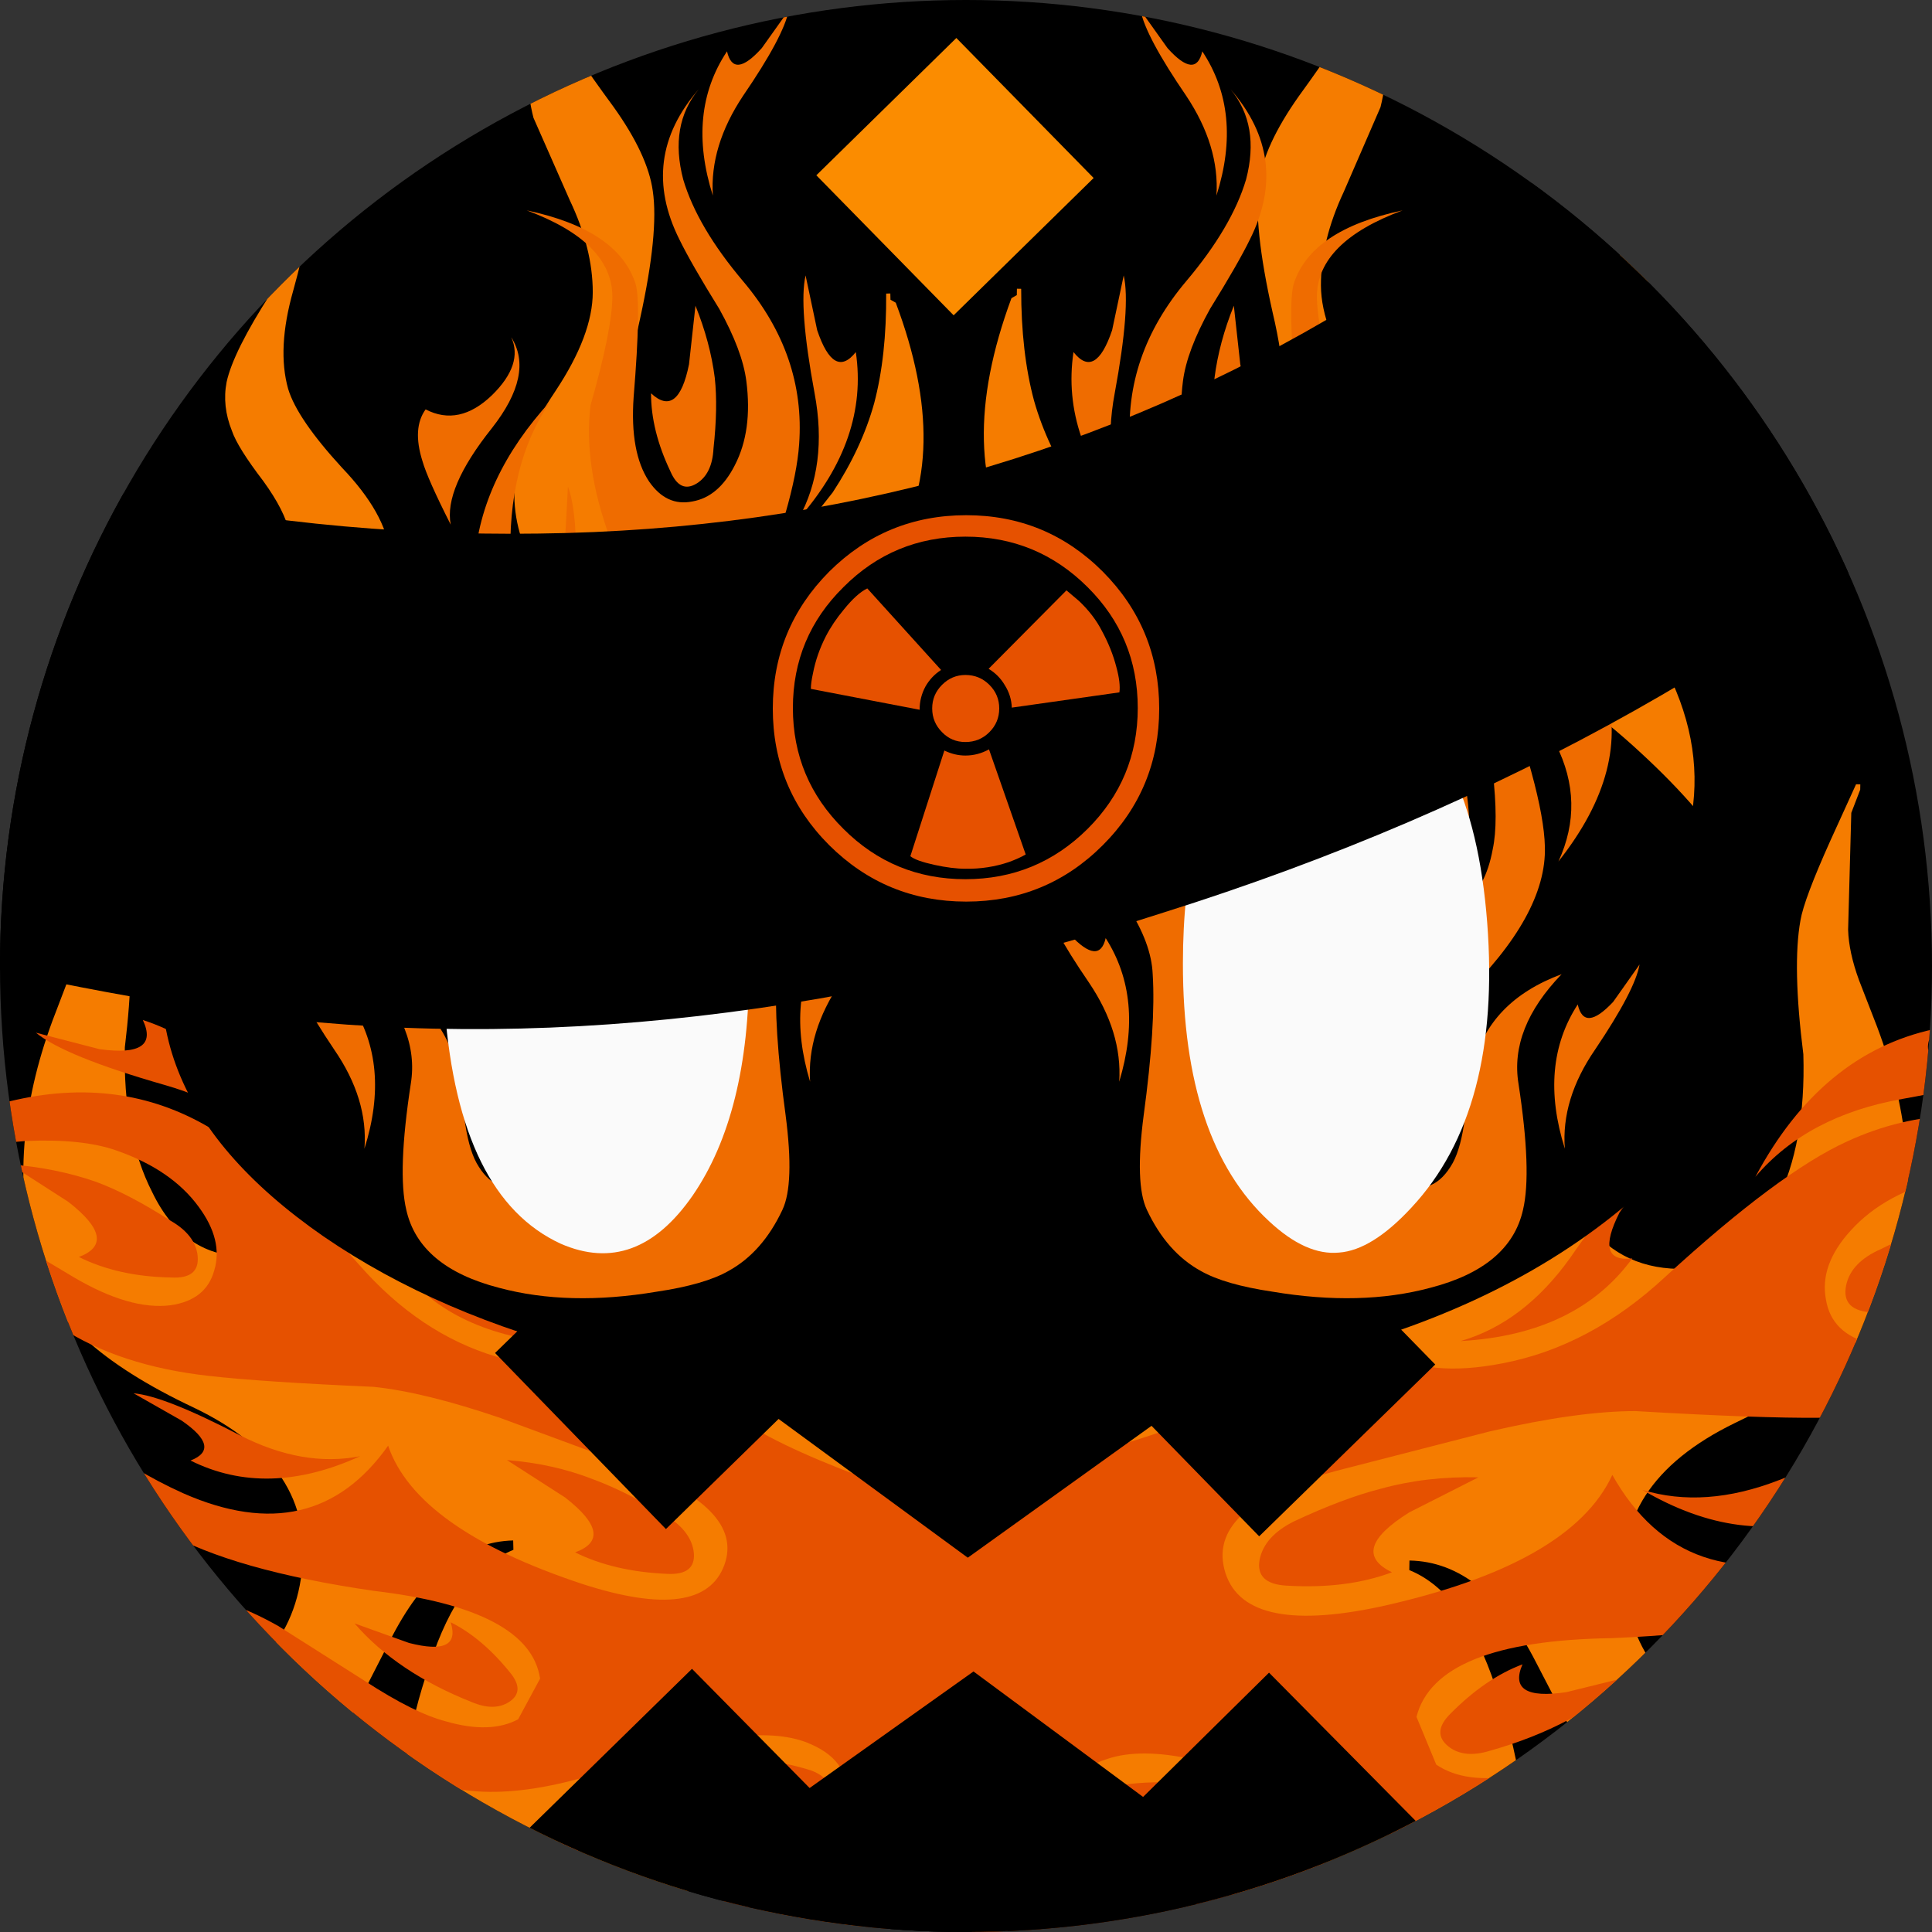
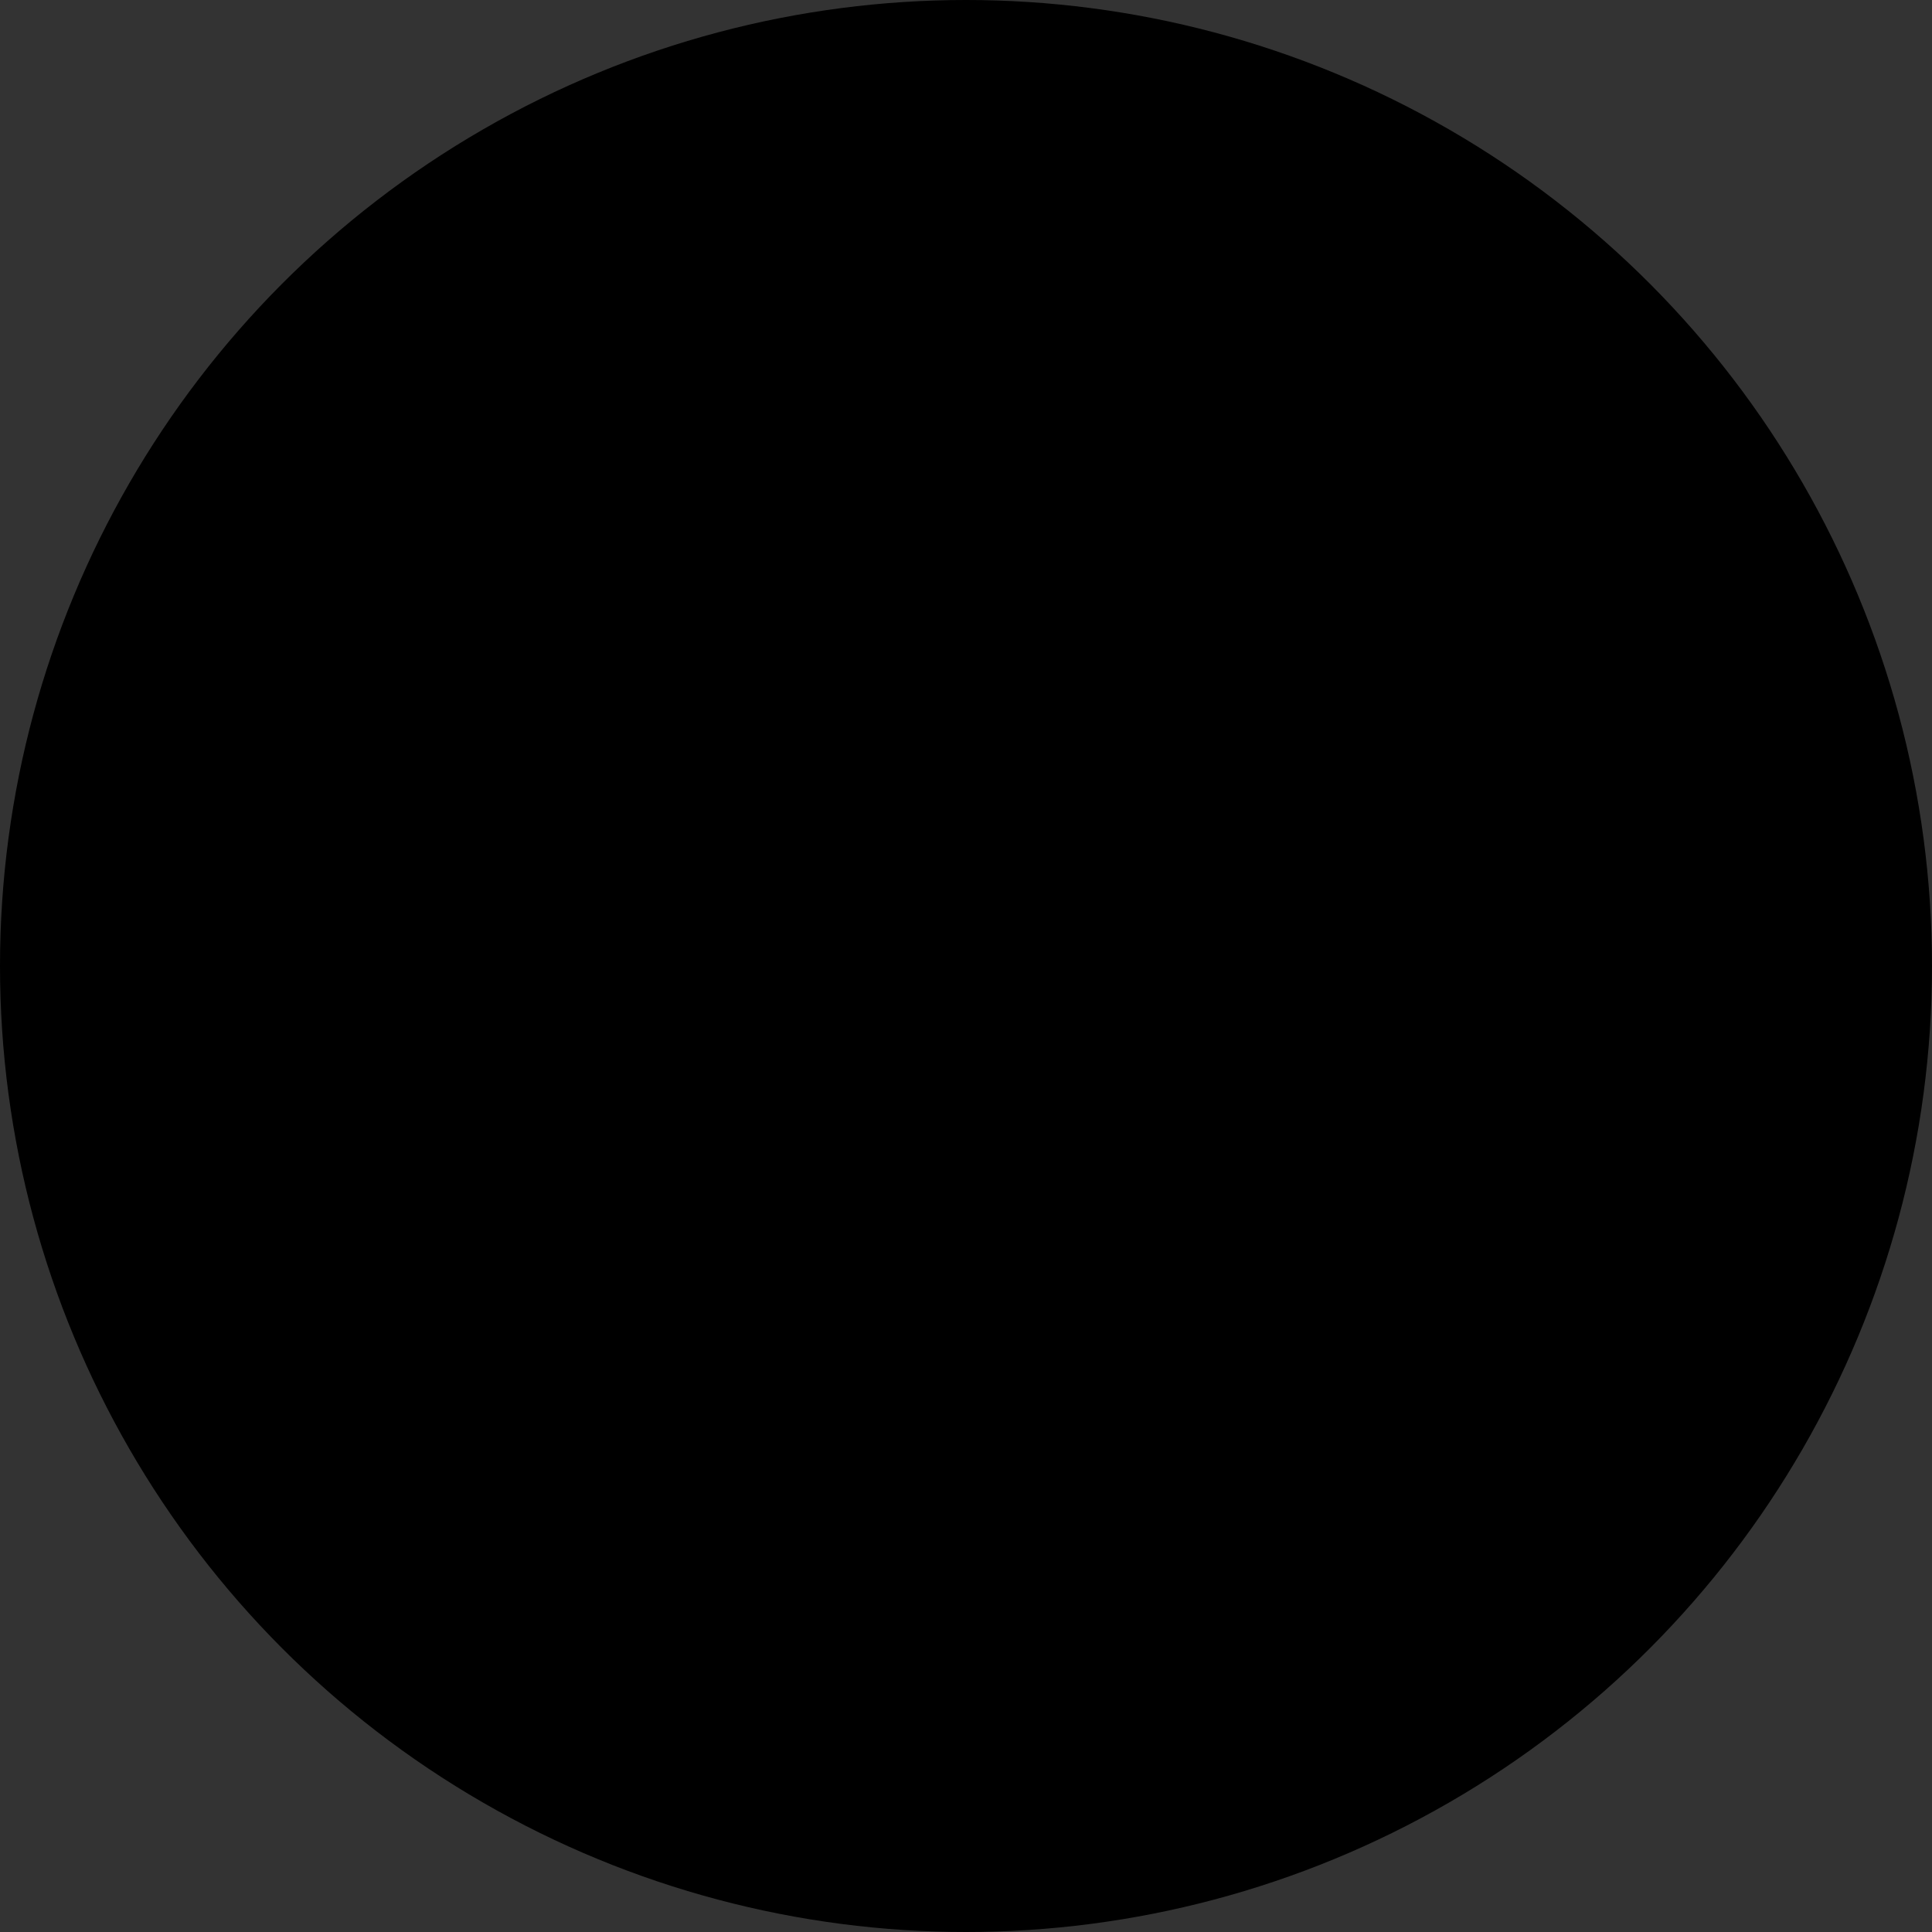
<svg xmlns="http://www.w3.org/2000/svg" version="1.1" height="30" width="30">
  <rect width="100%" height="100%" fill="#333333" stroke="none" />
  <clipPath id="clipCircle">
-     <circle cx="15" cy="15" r="15" />
-   </clipPath>
+     </clipPath>
  <circle fill="#000000" cx="15" cy="15" r="15" />
  <g clip-path="url(#clipCircle)">
    <g transform="             matrix(1.0, 0.0, 0.0, 1.0, 0.0, 0.0) translate(8.829, 15.257) rotate(-1.361) scale(0.323) scale(1,1)         ">
      <path d="M-23.65 -10.15 L-22.5 -7.5 Q-21.3 -4.7 -21.15 -3.7 -20.8 -1.55 -21.4 2.6 -21.6 6.8 -20.25 9.6 -18.8 12.8 -15.7 12.8 -12.8 12.8 -11.15 10.45 -9.75 8.45 -10.2 5.35 -10.6 2.6 -13.15 -1.8 -15.65 -6.15 -15.95 -8.6 -16.45 -12.15 -14.45 -15.7 -12.4 -19.2 -12.9 -21.95 -13.1 -23.0 -14.1 -24.45 -15.3 -26.1 -15.55 -26.9 -16.0 -28.1 -15.75 -29.25 -15.4 -30.7 -13.5 -33.5 -11.85 -35.9 -11.65 -38.2 L-11.45 -38.2 Q-11.45 -36.85 -12.45 -33.55 -13.3 -30.8 -12.8 -28.85 -12.4 -27.4 -10.3 -25.0 -8.25 -22.75 -8.1 -20.85 -8.0 -20.2 -9.65 -12.0 -10.7 -6.85 -6.8 -5.05 -5.55 -4.45 -3.95 -4.45 -2.25 -4.4 -1.15 -5.05 1.2 -6.3 2.0 -9.4 2.9 -12.6 1.55 -15.4 L-0.65 -19.0 Q-2.0 -21.15 -2.05 -23.2 L-2.05 -24.0 Q-1.85 -25.75 0.05 -28.45 1.9 -31.1 1.95 -33.15 2.0 -35.25 0.95 -37.6 L-0.7 -41.6 Q-1.15 -43.55 -0.8 -46.0 L0.2 -50.0 0.75 -45.9 Q1.05 -45.05 3.15 -42.05 4.75 -39.7 4.95 -37.95 5.2 -35.95 4.2 -31.85 3.2 -27.95 3.8 -25.4 4.25 -23.7 7.4 -19.25 9.85 -15.85 9.2 -12.0 8.55 -8.5 4.05 -3.25 -0.15 1.5 -0.2 6.05 -0.2 12.45 3.55 13.9 9.05 16.0 10.6 7.8 12.1 -0.25 7.6 -2.85 L7.6 -3.1 7.8 -3.1 9.2 -6.0 10.85 -9.35 Q12.0 -13.1 11.4 -16.25 L10.8 -19.6 Q10.9 -20.4 11.8 -21.5 L13.25 -23.25 Q14.7 -25.35 15.35 -27.5 16.0 -29.75 16.05 -32.75 L16.25 -32.75 16.25 -32.45 16.5 -32.3 Q19.1 -24.85 16.0 -20.3 L14.3 -17.6 Q13.45 -16.1 13.4 -14.5 13.2 -10.75 16.55 -6.5 20.2 -2.0 20.45 1.0 20.75 5.45 18.15 11.25 15.15 17.7 14.9 20.85 14.4 26.55 17.25 27.45 21.4 28.65 23.1 23.8 24.5 19.75 23.6 14.65 L21.95 8.95 22.45 4.2 Q23.0 -3.4 24.7 -6.55 27.0 -10.8 32.5 -10.8 L32.5 -10.6 32.3 -10.6 32.0 -10.25 Q29.2 -8.85 27.95 -4.6 26.85 -1.05 27.05 3.5 27.15 6.35 29.15 9.75 L32.3 15.35 Q35.95 23.35 33.7 33.3 31.25 44.15 23.4 44.6 21.45 44.7 17.75 42.5 14.15 40.35 12.0 40.5 10.6 40.6 9.05 41.15 6.85 41.9 6.85 43.15 L6.85 43.4 6.65 43.4 Q6.65 40.2 7.55 37.45 8.5 34.3 10.35 32.9 L10.35 32.45 10.15 32.45 10.15 32.2 8.1 33.8 Q5.65 36.5 4.75 41.6 L4.7 46.0 Q4.75 48.9 3.85 49.75 L-0.4 50.0 Q-2.45 50.0 -5.15 47.9 -8.4 45.3 -8.85 41.05 -9.2 37.3 -7.45 32.6 -5.9 28.2 -3.3 27.2 L-3.3 26.75 Q-6.85 26.75 -9.35 31.45 L-13.55 39.2 Q-16.25 42.35 -19.6 42.7 -25.1 43.3 -28.3 39.95 -31.7 36.4 -30.35 30.0 L-29.0 25.7 Q-27.95 23.1 -27.7 21.45 -27.05 17.45 -29.05 15.25 -31.0 12.95 -34.2 14.4 L-34.2 14.65 -34.55 14.2 Q-34.25 14.2 -32.6 12.2 -30.65 10.3 -28.45 10.6 -28.45 15.1 -26.0 18.5 L-24.2 20.75 Q-23.9 21.9 -24.65 24.45 -24.95 27.7 -23.85 30.1 -22.7 32.6 -20.35 33.35 L-17.8 33.4 Q-16.45 33.15 -15.55 32.25 -13.85 30.55 -13.5 28.05 -12.7 22.95 -18.5 20.0 -25.1 16.7 -26.0 12.8 -27.25 7.3 -24.85 1.25 L-23.95 -0.95 Q-23.45 -2.25 -23.4 -3.3 L-23.45 -8.8 -23.85 -9.9 -23.85 -10.15 -23.65 -10.15" fill="#f57c00" fill-rule="evenodd" stroke="none" />
    </g>
    <g transform="             matrix(1.0, 0.0, 0.0, 1.0, 0.0, 0.0) translate(20.957, 15.386) rotate(1.036) scale(0.33) scale(-1,1)         ">
      <path d="M-23.65 -10.15 L-22.5 -7.5 Q-21.3 -4.7 -21.15 -3.7 -20.8 -1.55 -21.4 2.6 -21.6 6.8 -20.25 9.6 -18.8 12.8 -15.7 12.8 -12.8 12.8 -11.15 10.45 -9.75 8.45 -10.2 5.35 -10.6 2.6 -13.15 -1.8 -15.65 -6.15 -15.95 -8.6 -16.45 -12.15 -14.45 -15.7 -12.4 -19.2 -12.9 -21.95 -13.1 -23.0 -14.1 -24.45 -15.3 -26.1 -15.55 -26.9 -16.0 -28.1 -15.75 -29.25 -15.4 -30.7 -13.5 -33.5 -11.85 -35.9 -11.65 -38.2 L-11.45 -38.2 Q-11.45 -36.85 -12.45 -33.55 -13.3 -30.8 -12.8 -28.85 -12.4 -27.4 -10.3 -25.0 -8.25 -22.75 -8.1 -20.85 -8.0 -20.2 -9.65 -12.0 -10.7 -6.85 -6.8 -5.05 -5.55 -4.45 -3.95 -4.45 -2.25 -4.4 -1.15 -5.05 1.2 -6.3 2.0 -9.4 2.9 -12.6 1.55 -15.4 L-0.65 -19.0 Q-2.0 -21.15 -2.05 -23.2 L-2.05 -24.0 Q-1.85 -25.75 0.05 -28.45 1.9 -31.1 1.95 -33.15 2.0 -35.25 0.95 -37.6 L-0.7 -41.6 Q-1.15 -43.55 -0.8 -46.0 L0.2 -50.0 0.75 -45.9 Q1.05 -45.05 3.15 -42.05 4.75 -39.7 4.95 -37.95 5.2 -35.95 4.2 -31.85 3.2 -27.95 3.8 -25.4 4.25 -23.7 7.4 -19.25 9.85 -15.85 9.2 -12.0 8.55 -8.5 4.05 -3.25 -0.15 1.5 -0.2 6.05 -0.2 12.45 3.55 13.9 9.05 16.0 10.6 7.8 12.1 -0.25 7.6 -2.85 L7.6 -3.1 7.8 -3.1 9.2 -6.0 10.85 -9.35 Q12.0 -13.1 11.4 -16.25 L10.8 -19.6 Q10.9 -20.4 11.8 -21.5 L13.25 -23.25 Q14.7 -25.35 15.35 -27.5 16.0 -29.75 16.05 -32.75 L16.25 -32.75 16.25 -32.45 16.5 -32.3 Q19.1 -24.85 16.0 -20.3 L14.3 -17.6 Q13.45 -16.1 13.4 -14.5 13.2 -10.75 16.55 -6.5 20.2 -2.0 20.45 1.0 20.75 5.45 18.15 11.25 15.15 17.7 14.9 20.85 14.4 26.55 17.25 27.45 21.4 28.65 23.1 23.8 24.5 19.75 23.6 14.65 L21.95 8.95 22.45 4.2 Q23.0 -3.4 24.7 -6.55 27.0 -10.8 32.5 -10.8 L32.5 -10.6 32.3 -10.6 32.0 -10.25 Q29.2 -8.85 27.95 -4.6 26.85 -1.05 27.05 3.5 27.15 6.35 29.15 9.75 L32.3 15.35 Q35.95 23.35 33.7 33.3 31.25 44.15 23.4 44.6 21.45 44.7 17.75 42.5 14.15 40.35 12.0 40.5 10.6 40.6 9.05 41.15 6.85 41.9 6.85 43.15 L6.85 43.4 6.65 43.4 Q6.65 40.2 7.55 37.45 8.5 34.3 10.35 32.9 L10.35 32.45 10.15 32.45 10.15 32.2 8.1 33.8 Q5.65 36.5 4.75 41.6 L4.7 46.0 Q4.75 48.9 3.85 49.75 L-0.4 50.0 Q-2.45 50.0 -5.15 47.9 -8.4 45.3 -8.85 41.05 -9.2 37.3 -7.45 32.6 -5.9 28.2 -3.3 27.2 L-3.3 26.75 Q-6.85 26.75 -9.35 31.45 L-13.55 39.2 Q-16.25 42.35 -19.6 42.7 -25.1 43.3 -28.3 39.95 -31.7 36.4 -30.35 30.0 L-29.0 25.7 Q-27.95 23.1 -27.7 21.45 -27.05 17.45 -29.05 15.25 -31.0 12.95 -34.2 14.4 L-34.2 14.65 -34.55 14.2 Q-34.25 14.2 -32.6 12.2 -30.65 10.3 -28.45 10.6 -28.45 15.1 -26.0 18.5 L-24.2 20.75 Q-23.9 21.9 -24.65 24.45 -24.95 27.7 -23.85 30.1 -22.7 32.6 -20.35 33.35 L-17.8 33.4 Q-16.45 33.15 -15.55 32.25 -13.85 30.55 -13.5 28.05 -12.7 22.95 -18.5 20.0 -25.1 16.7 -26.0 12.8 -27.25 7.3 -24.85 1.25 L-23.95 -0.95 Q-23.45 -2.25 -23.4 -3.3 L-23.45 -8.8 -23.85 -9.9 -23.85 -10.15 -23.65 -10.15" fill="#f57c00" fill-rule="evenodd" stroke="none" />
    </g>
    <g transform="             matrix(1.0, 0.0, 0.0, 1.0, 0.0, 0.0) translate(4.971, 22.671) rotate(-63.52) scale(0.235) scale(1,1)         ">
      <path d="M7.4 -36.85 Q8.5 -33.15 12.05 -28.95 16.9 -23.2 16.4 -16.3 16.1 -11.9 12.7 -3.45 10.4 2.15 11.3 7.35 12.05 11.8 14.35 13.5 16.55 15.2 17.55 12.35 18.65 9.05 16.65 1.55 22.75 8.9 19.65 14.85 L16.6 19.6 Q14.75 22.45 14.65 24.85 14.4 28.8 15.35 35.8 16.05 41.15 15.1 43.15 13.55 46.45 10.9 47.9 9.05 48.95 5.35 49.5 -1.5 50.65 -6.9 49.2 -13.1 47.6 -14.1 43.15 -14.8 40.2 -13.75 33.35 -13.05 29.05 -17.1 24.85 -11.45 26.95 -10.25 31.95 -10.05 32.65 -9.6 35.95 -9.3 38.3 -8.65 39.5 -7.2 42.1 -4.75 41.2 -2.2 40.4 -2.35 37.4 -2.5 33.3 -9.3 26.7 -15.95 20.25 -15.8 14.95 -15.75 12.8 -14.75 9.15 L-13.05 3.05 Q-11.4 -4.25 -15.5 -7.55 -10.65 -5.55 -11.05 2.4 L-11.75 9.15 Q-12.2 13.05 -11.75 15.15 -11.2 18.15 -9.5 19.35 L-6.45 19.45 Q-2.65 16.8 -6.15 7.05 -9.1 -1.9 -8.8 -7.1 -8.35 -13.7 -2.9 -19.65 -6.3 -14.7 -6.0 -7.1 -5.55 2.3 2.85 3.6 -1.25 7.75 0.4 19.2 1.65 27.45 5.7 27.0 9.7 26.55 8.75 18.2 L7.8 9.45 Q7.1 4.2 5.9 1.0 2.9 -5.75 1.7 -9.05 -0.35 -14.65 0.2 -19.3 1.9 -25.25 1.9 -27.8 1.85 -32.0 -4.75 -34.45 2.35 -32.95 3.7 -28.75 4.15 -27.25 3.55 -19.95 3.25 -15.65 4.75 -13.4 6.1 -11.45 8.1 -11.85 10.15 -12.2 11.4 -14.65 12.8 -17.35 12.3 -21.2 12.0 -23.55 10.2 -26.8 8.0 -30.35 7.1 -32.2 3.95 -38.5 8.6 -43.85 6.3 -41.05 7.4 -36.85" fill="#e65100" fill-rule="evenodd" stroke="none" />
      <path d="M17.8 -25.15 Q19.1 -21.3 20.8 -23.45 21.8 -16.7 16.35 -10.5 18.65 -14.65 17.6 -20.25 16.35 -27.0 16.9 -29.4 L17.8 -25.15" fill="#e65100" fill-rule="evenodd" stroke="none" />
      <path d="M-10.65 -10.05 Q-12.45 -13.6 -12.85 -15.0 -13.65 -17.55 -12.6 -19.0 -10.0 -17.65 -7.45 -20.1 -5.0 -22.5 -5.95 -24.6 -4.15 -21.75 -7.45 -17.55 -11.2 -12.85 -10.65 -10.05" fill="#e65100" fill-rule="evenodd" stroke="none" />
-       <path d="M-16.85 16.1 Q-22.55 8.9 -20.4 2.35 -18.6 4.9 -16.25 2.25 -15.15 0.85 -14.3 -1.0 -13.9 1.65 -16.65 7.0 -18.95 11.55 -16.85 16.1" fill="#e65100" fill-rule="evenodd" stroke="none" />
      <path d="M19.6 25.5 Q17.0 29.35 17.25 33.2 15.3 26.75 18.3 22.05 18.8 24.2 21.05 21.8 L23.15 18.9 Q22.75 20.9 19.6 25.5" fill="#e65100" fill-rule="evenodd" stroke="none" />
      <path d="M13.4 9.2 Q11.35 2.65 14.4 -2.0 14.95 0.2 17.2 -2.25 L19.25 -5.2 Q18.9 -3.15 15.7 1.45 13.1 5.35 13.4 9.2" fill="#e65100" fill-rule="evenodd" stroke="none" />
      <path d="M1.4 2.25 Q-3.85 -2.0 -3.85 -7.65 -2.2 -6.15 -1.75 -9.35 L-1.55 -13.0 Q-0.8 -11.1 -0.9 -5.5 -0.95 -0.8 1.4 2.25" fill="#e65100" fill-rule="evenodd" stroke="none" />
      <path d="M6.4 -14.2 Q4.9 -17.35 4.9 -20.25 7.0 -18.3 7.85 -22.5 L8.35 -27.05 Q9.5 -24.2 9.85 -21.45 10.1 -19.15 9.75 -15.95 9.65 -14.0 8.45 -13.25 7.15 -12.45 6.4 -14.2" fill="#e65100" fill-rule="evenodd" stroke="none" />
-       <path d="M3.5 23.9 Q2.05 20.65 2.05 17.8 4.15 19.8 5.0 15.6 L5.5 11.05 Q6.65 13.9 6.9 16.7 7.15 18.95 6.9 22.15 6.7 24.1 5.5 24.85 4.25 25.6 3.5 23.9" fill="#e65100" fill-rule="evenodd" stroke="none" />
      <path d="M-9.85 16.1 Q-10.3 10.8 -8.65 6.85 L-8.2 10.65 Q-7.45 14.15 -5.75 12.5 -5.75 14.85 -7.0 17.55 -7.65 18.95 -8.75 18.3 -9.75 17.7 -9.85 16.1" fill="#e65100" fill-rule="evenodd" stroke="none" />
      <path d="M-6.05 39.95 Q-7.7 38.3 -8.15 36.5 -6.3 37.35 -6.3 34.55 L-6.7 31.65 Q-4.55 34.15 -3.9 38.15 -3.75 39.35 -4.5 40.05 -5.25 40.8 -6.05 39.95" fill="#e65100" fill-rule="evenodd" stroke="none" />
      <path d="M9.7 -35.6 Q7.65 -42.05 10.8 -46.8 11.3 -44.6 13.5 -47.05 L15.6 -50.0 Q15.2 -47.95 12.05 -43.35 9.45 -39.45 9.7 -35.6" fill="#e65100" fill-rule="evenodd" stroke="none" />
      <path d="M-21.1 27.0 Q-18.85 29.4 -18.35 27.2 -15.3 31.9 -17.35 38.4 -17.05 34.55 -19.7 30.7 -22.8 26.1 -23.15 24.1 L-21.1 27.0" fill="#e65100" fill-rule="evenodd" stroke="none" />
    </g>
    <g transform="             matrix(1.0, 0.0, 0.0, 1.0, 0.0, 0.0) translate(26.186, 23.271) rotate(69.392) scale(0.263) scale(-1,1)         ">
      <path d="M7.4 -36.85 Q8.5 -33.15 12.05 -28.95 16.9 -23.2 16.4 -16.3 16.1 -11.9 12.7 -3.45 10.4 2.15 11.3 7.35 12.05 11.8 14.35 13.5 16.55 15.2 17.55 12.35 18.65 9.05 16.65 1.55 22.75 8.9 19.65 14.85 L16.6 19.6 Q14.75 22.45 14.65 24.85 14.4 28.8 15.35 35.8 16.05 41.15 15.1 43.15 13.55 46.45 10.9 47.9 9.05 48.95 5.35 49.5 -1.5 50.65 -6.9 49.2 -13.1 47.6 -14.1 43.15 -14.8 40.2 -13.75 33.35 -13.05 29.05 -17.1 24.85 -11.45 26.95 -10.25 31.95 -10.05 32.65 -9.6 35.95 -9.3 38.3 -8.65 39.5 -7.2 42.1 -4.75 41.2 -2.2 40.4 -2.35 37.4 -2.5 33.3 -9.3 26.7 -15.95 20.25 -15.8 14.95 -15.75 12.8 -14.75 9.15 L-13.05 3.05 Q-11.4 -4.25 -15.5 -7.55 -10.65 -5.55 -11.05 2.4 L-11.75 9.15 Q-12.2 13.05 -11.75 15.15 -11.2 18.15 -9.5 19.35 L-6.45 19.45 Q-2.65 16.8 -6.15 7.05 -9.1 -1.9 -8.8 -7.1 -8.35 -13.7 -2.9 -19.65 -6.3 -14.7 -6.0 -7.1 -5.55 2.3 2.85 3.6 -1.25 7.75 0.4 19.2 1.65 27.45 5.7 27.0 9.7 26.55 8.75 18.2 L7.8 9.45 Q7.1 4.2 5.9 1.0 2.9 -5.75 1.7 -9.05 -0.35 -14.65 0.2 -19.3 1.9 -25.25 1.9 -27.8 1.85 -32.0 -4.75 -34.45 2.35 -32.95 3.7 -28.75 4.15 -27.25 3.55 -19.95 3.25 -15.65 4.75 -13.4 6.1 -11.45 8.1 -11.85 10.15 -12.2 11.4 -14.65 12.8 -17.35 12.3 -21.2 12.0 -23.55 10.2 -26.8 8.0 -30.35 7.1 -32.2 3.95 -38.5 8.6 -43.85 6.3 -41.05 7.4 -36.85" fill="#e65100" fill-rule="evenodd" stroke="none" />
      <path d="M17.8 -25.15 Q19.1 -21.3 20.8 -23.45 21.8 -16.7 16.35 -10.5 18.65 -14.65 17.6 -20.25 16.35 -27.0 16.9 -29.4 L17.8 -25.15" fill="#e65100" fill-rule="evenodd" stroke="none" />
      <path d="M-10.65 -10.05 Q-12.45 -13.6 -12.85 -15.0 -13.65 -17.55 -12.6 -19.0 -10.0 -17.65 -7.45 -20.1 -5.0 -22.5 -5.95 -24.6 -4.15 -21.75 -7.45 -17.55 -11.2 -12.85 -10.65 -10.05" fill="#e65100" fill-rule="evenodd" stroke="none" />
      <path d="M-16.85 16.1 Q-22.55 8.9 -20.4 2.35 -18.6 4.9 -16.25 2.25 -15.15 0.85 -14.3 -1.0 -13.9 1.65 -16.65 7.0 -18.95 11.55 -16.85 16.1" fill="#e65100" fill-rule="evenodd" stroke="none" />
      <path d="M19.6 25.5 Q17.0 29.35 17.25 33.2 15.3 26.75 18.3 22.05 18.8 24.2 21.05 21.8 L23.15 18.9 Q22.75 20.9 19.6 25.5" fill="#e65100" fill-rule="evenodd" stroke="none" />
      <path d="M13.4 9.2 Q11.35 2.65 14.4 -2.0 14.95 0.2 17.2 -2.25 L19.25 -5.2 Q18.9 -3.15 15.7 1.45 13.1 5.35 13.4 9.2" fill="#e65100" fill-rule="evenodd" stroke="none" />
      <path d="M1.4 2.25 Q-3.85 -2.0 -3.85 -7.65 -2.2 -6.15 -1.75 -9.35 L-1.55 -13.0 Q-0.8 -11.1 -0.9 -5.5 -0.95 -0.8 1.4 2.25" fill="#e65100" fill-rule="evenodd" stroke="none" />
      <path d="M6.4 -14.2 Q4.9 -17.35 4.9 -20.25 7.0 -18.3 7.85 -22.5 L8.35 -27.05 Q9.5 -24.2 9.85 -21.45 10.1 -19.15 9.75 -15.95 9.65 -14.0 8.45 -13.25 7.15 -12.45 6.4 -14.2" fill="#e65100" fill-rule="evenodd" stroke="none" />
      <path d="M3.5 23.9 Q2.05 20.65 2.05 17.8 4.15 19.8 5.0 15.6 L5.5 11.05 Q6.65 13.9 6.9 16.7 7.15 18.95 6.9 22.15 6.7 24.1 5.5 24.85 4.25 25.6 3.5 23.9" fill="#e65100" fill-rule="evenodd" stroke="none" />
      <path d="M-9.85 16.1 Q-10.3 10.8 -8.65 6.85 L-8.2 10.65 Q-7.45 14.15 -5.75 12.5 -5.75 14.85 -7.0 17.55 -7.65 18.95 -8.75 18.3 -9.75 17.7 -9.85 16.1" fill="#e65100" fill-rule="evenodd" stroke="none" />
      <path d="M-6.05 39.95 Q-7.7 38.3 -8.15 36.5 -6.3 37.35 -6.3 34.55 L-6.7 31.65 Q-4.55 34.15 -3.9 38.15 -3.75 39.35 -4.5 40.05 -5.25 40.8 -6.05 39.95" fill="#e65100" fill-rule="evenodd" stroke="none" />
      <path d="M9.7 -35.6 Q7.65 -42.05 10.8 -46.8 11.3 -44.6 13.5 -47.05 L15.6 -50.0 Q15.2 -47.95 12.05 -43.35 9.45 -39.45 9.7 -35.6" fill="#e65100" fill-rule="evenodd" stroke="none" />
      <path d="M-21.1 27.0 Q-18.85 29.4 -18.35 27.2 -15.3 31.9 -17.35 38.4 -17.05 34.55 -19.7 30.7 -22.8 26.1 -23.15 24.1 L-21.1 27.0" fill="#e65100" fill-rule="evenodd" stroke="none" />
    </g>
    <g transform="             matrix(1.0, 0.0, 0.0, 1.0, 0.0, 0.0) translate(15.043, 16.5) rotate(0.701) scale(0.146) scale(-1,1)         ">
      <path d="M-50.0 31.5 L-18.4 -0.05 -50.0 -31.65 -31.5 -50.0 0.05 -18.45 31.6 -50.0 50.0 -31.65 18.45 -0.05 50.0 31.5 31.6 50.0 0.05 18.4 -31.5 50.0 -50.0 31.5" fill="#000000" fill-rule="evenodd" stroke="none" />
    </g>
    <g transform="             matrix(1.0, 0.0, 0.0, 1.0, 0.0, 0.0) translate(15.043, 20.613) rotate(180.306) scale(0.079) scale(1,1)         ">
      <path d="M-0.05 -45.25 L47.6 -10.7 29.4 45.25 -29.45 45.25 -47.65 -10.7 -0.05 -45.25" fill="#000000" fill-rule="evenodd" stroke="none" />
    </g>
    <g transform="             matrix(1.0, 0.0, 0.0, 1.0, 0.0, 0.0) translate(15, 15) rotate(90) scale(0.7) scale(1,1)         ">
      <path d="M-4.7 -15.0 Q-2.25 -17.65 -0.2 -17.8 1.85 -18.0 4.15 -15.85 9.5 -10.9 9.5 0.15 9.5 9.15 6.0 14.25 2.5 19.3 -2.2 17.25 -8.5 14.35 -9.4 2.7 -10.3 -9.0 -4.7 -15.0" fill="#000000" fill-rule="evenodd" stroke="none" />
    </g>
    <g transform="             matrix(1.0, 0.0, 0.0, 1.0, 0.0, 0.0) translate(9.129, 10.157) rotate(0) scale(0.2) scale(1,1)         ">
      <path d="M7.4 -36.85 Q8.5 -33.15 12.05 -28.95 16.9 -23.2 16.4 -16.3 16.1 -11.9 12.7 -3.45 10.4 2.15 11.3 7.35 12.05 11.8 14.35 13.5 16.55 15.2 17.55 12.35 18.65 9.05 16.65 1.55 22.75 8.9 19.65 14.85 L16.6 19.6 Q14.75 22.45 14.65 24.85 14.4 28.8 15.35 35.8 16.05 41.15 15.1 43.15 13.55 46.45 10.9 47.9 9.05 48.95 5.35 49.5 -1.5 50.65 -6.9 49.2 -13.1 47.6 -14.1 43.15 -14.8 40.2 -13.75 33.35 -13.05 29.05 -17.1 24.85 -11.45 26.95 -10.25 31.95 -10.05 32.65 -9.6 35.95 -9.3 38.3 -8.65 39.5 -7.2 42.1 -4.75 41.2 -2.2 40.4 -2.35 37.4 -2.5 33.3 -9.3 26.7 -15.95 20.25 -15.8 14.95 -15.75 12.8 -14.75 9.15 L-13.05 3.05 Q-11.4 -4.25 -15.5 -7.55 -10.65 -5.55 -11.05 2.4 L-11.75 9.15 Q-12.2 13.05 -11.75 15.15 -11.2 18.15 -9.5 19.35 L-6.45 19.45 Q-2.65 16.8 -6.15 7.05 -9.1 -1.9 -8.8 -7.1 -8.35 -13.7 -2.9 -19.65 -6.3 -14.7 -6.0 -7.1 -5.55 2.3 2.85 3.6 -1.25 7.75 0.4 19.2 1.65 27.45 5.7 27.0 9.7 26.55 8.75 18.2 L7.8 9.45 Q7.1 4.2 5.9 1.0 2.9 -5.75 1.7 -9.05 -0.35 -14.65 0.2 -19.3 1.9 -25.25 1.9 -27.8 1.85 -32.0 -4.75 -34.45 2.35 -32.95 3.7 -28.75 4.15 -27.25 3.55 -19.95 3.25 -15.65 4.75 -13.4 6.1 -11.45 8.1 -11.85 10.15 -12.2 11.4 -14.65 12.8 -17.35 12.3 -21.2 12.0 -23.55 10.2 -26.8 8.0 -30.35 7.1 -32.2 3.95 -38.5 8.6 -43.85 6.3 -41.05 7.4 -36.85" fill="#ef6c00" fill-rule="evenodd" stroke="none" />
      <path d="M17.8 -25.15 Q19.1 -21.3 20.8 -23.45 21.8 -16.7 16.35 -10.5 18.65 -14.65 17.6 -20.25 16.35 -27.0 16.9 -29.4 L17.8 -25.15" fill="#ef6c00" fill-rule="evenodd" stroke="none" />
      <path d="M-10.65 -10.05 Q-12.45 -13.6 -12.85 -15.0 -13.65 -17.55 -12.6 -19.0 -10.0 -17.65 -7.45 -20.1 -5.0 -22.5 -5.95 -24.6 -4.15 -21.75 -7.45 -17.55 -11.2 -12.85 -10.65 -10.05" fill="#ef6c00" fill-rule="evenodd" stroke="none" />
      <path d="M-16.85 16.1 Q-22.55 8.9 -20.4 2.35 -18.6 4.9 -16.25 2.25 -15.15 0.85 -14.3 -1.0 -13.9 1.65 -16.65 7.0 -18.95 11.55 -16.85 16.1" fill="#ef6c00" fill-rule="evenodd" stroke="none" />
      <path d="M19.6 25.5 Q17.0 29.35 17.25 33.2 15.3 26.75 18.3 22.05 18.8 24.2 21.05 21.8 L23.15 18.9 Q22.75 20.9 19.6 25.5" fill="#ef6c00" fill-rule="evenodd" stroke="none" />
      <path d="M13.4 9.2 Q11.35 2.65 14.4 -2.0 14.95 0.2 17.2 -2.25 L19.25 -5.2 Q18.9 -3.15 15.7 1.45 13.1 5.35 13.4 9.2" fill="#ef6c00" fill-rule="evenodd" stroke="none" />
      <path d="M1.4 2.25 Q-3.85 -2.0 -3.85 -7.65 -2.2 -6.15 -1.75 -9.35 L-1.55 -13.0 Q-0.8 -11.1 -0.9 -5.5 -0.95 -0.8 1.4 2.25" fill="#ef6c00" fill-rule="evenodd" stroke="none" />
      <path d="M6.4 -14.2 Q4.9 -17.35 4.9 -20.25 7.0 -18.3 7.85 -22.5 L8.35 -27.05 Q9.5 -24.2 9.85 -21.45 10.1 -19.15 9.75 -15.95 9.65 -14.0 8.45 -13.25 7.15 -12.45 6.4 -14.2" fill="#ef6c00" fill-rule="evenodd" stroke="none" />
      <path d="M3.5 23.9 Q2.05 20.65 2.05 17.8 4.15 19.8 5.0 15.6 L5.5 11.05 Q6.65 13.9 6.9 16.7 7.15 18.95 6.9 22.15 6.7 24.1 5.5 24.85 4.25 25.6 3.5 23.9" fill="#ef6c00" fill-rule="evenodd" stroke="none" />
      <path d="M-9.85 16.1 Q-10.3 10.8 -8.65 6.85 L-8.2 10.65 Q-7.45 14.15 -5.75 12.5 -5.75 14.85 -7.0 17.55 -7.65 18.95 -8.75 18.3 -9.75 17.7 -9.85 16.1" fill="#ef6c00" fill-rule="evenodd" stroke="none" />
      <path d="M-6.05 39.95 Q-7.7 38.3 -8.15 36.5 -6.3 37.35 -6.3 34.55 L-6.7 31.65 Q-4.55 34.15 -3.9 38.15 -3.75 39.35 -4.5 40.05 -5.25 40.8 -6.05 39.95" fill="#ef6c00" fill-rule="evenodd" stroke="none" />
      <path d="M9.7 -35.6 Q7.65 -42.05 10.8 -46.8 11.3 -44.6 13.5 -47.05 L15.6 -50.0 Q15.2 -47.95 12.05 -43.35 9.45 -39.45 9.7 -35.6" fill="#ef6c00" fill-rule="evenodd" stroke="none" />
      <path d="M-21.1 27.0 Q-18.85 29.4 -18.35 27.2 -15.3 31.9 -17.35 38.4 -17.05 34.55 -19.7 30.7 -22.8 26.1 -23.15 24.1 L-21.1 27.0" fill="#ef6c00" fill-rule="evenodd" stroke="none" />
    </g>
    <g transform="             matrix(1.0, 0.0, 0.0, 1.0, 0.0, 0.0) translate(20.829, 10.157) rotate(0) scale(0.2) scale(-1,1)         ">
      <path d="M7.4 -36.85 Q8.5 -33.15 12.05 -28.95 16.9 -23.2 16.4 -16.3 16.1 -11.9 12.7 -3.45 10.4 2.15 11.3 7.35 12.05 11.8 14.35 13.5 16.55 15.2 17.55 12.35 18.65 9.05 16.65 1.55 22.75 8.9 19.65 14.85 L16.6 19.6 Q14.75 22.45 14.65 24.85 14.4 28.8 15.35 35.8 16.05 41.15 15.1 43.15 13.55 46.45 10.9 47.9 9.05 48.95 5.35 49.5 -1.5 50.65 -6.9 49.2 -13.1 47.6 -14.1 43.15 -14.8 40.2 -13.75 33.35 -13.05 29.05 -17.1 24.85 -11.45 26.95 -10.25 31.95 -10.05 32.65 -9.6 35.95 -9.3 38.3 -8.65 39.5 -7.2 42.1 -4.75 41.2 -2.2 40.4 -2.35 37.4 -2.5 33.3 -9.3 26.7 -15.95 20.25 -15.8 14.95 -15.75 12.8 -14.75 9.15 L-13.05 3.05 Q-11.4 -4.25 -15.5 -7.55 -10.65 -5.55 -11.05 2.4 L-11.75 9.15 Q-12.2 13.05 -11.75 15.15 -11.2 18.15 -9.5 19.35 L-6.45 19.45 Q-2.65 16.8 -6.15 7.05 -9.1 -1.9 -8.8 -7.1 -8.35 -13.7 -2.9 -19.65 -6.3 -14.7 -6.0 -7.1 -5.55 2.3 2.85 3.6 -1.25 7.75 0.4 19.2 1.65 27.45 5.7 27.0 9.7 26.55 8.75 18.2 L7.8 9.45 Q7.1 4.2 5.9 1.0 2.9 -5.75 1.7 -9.05 -0.35 -14.65 0.2 -19.3 1.9 -25.25 1.9 -27.8 1.85 -32.0 -4.75 -34.45 2.35 -32.95 3.7 -28.75 4.15 -27.25 3.55 -19.95 3.25 -15.65 4.75 -13.4 6.1 -11.45 8.1 -11.85 10.15 -12.2 11.4 -14.65 12.8 -17.35 12.3 -21.2 12.0 -23.55 10.2 -26.8 8.0 -30.35 7.1 -32.2 3.95 -38.5 8.6 -43.85 6.3 -41.05 7.4 -36.85" fill="#ef6c00" fill-rule="evenodd" stroke="none" />
      <path d="M17.8 -25.15 Q19.1 -21.3 20.8 -23.45 21.8 -16.7 16.35 -10.5 18.65 -14.65 17.6 -20.25 16.35 -27.0 16.9 -29.4 L17.8 -25.15" fill="#ef6c00" fill-rule="evenodd" stroke="none" />
      <path d="M-10.65 -10.05 Q-12.45 -13.6 -12.85 -15.0 -13.65 -17.55 -12.6 -19.0 -10.0 -17.65 -7.45 -20.1 -5.0 -22.5 -5.95 -24.6 -4.15 -21.75 -7.45 -17.55 -11.2 -12.85 -10.65 -10.05" fill="#ef6c00" fill-rule="evenodd" stroke="none" />
      <path d="M-16.85 16.1 Q-22.55 8.9 -20.4 2.35 -18.6 4.9 -16.25 2.25 -15.15 0.85 -14.3 -1.0 -13.9 1.65 -16.65 7.0 -18.95 11.55 -16.85 16.1" fill="#ef6c00" fill-rule="evenodd" stroke="none" />
      <path d="M19.6 25.5 Q17.0 29.35 17.25 33.2 15.3 26.75 18.3 22.05 18.8 24.2 21.05 21.8 L23.15 18.9 Q22.75 20.9 19.6 25.5" fill="#ef6c00" fill-rule="evenodd" stroke="none" />
      <path d="M13.4 9.2 Q11.35 2.65 14.4 -2.0 14.95 0.2 17.2 -2.25 L19.25 -5.2 Q18.9 -3.15 15.7 1.45 13.1 5.35 13.4 9.2" fill="#ef6c00" fill-rule="evenodd" stroke="none" />
      <path d="M1.4 2.25 Q-3.85 -2.0 -3.85 -7.65 -2.2 -6.15 -1.75 -9.35 L-1.55 -13.0 Q-0.8 -11.1 -0.9 -5.5 -0.95 -0.8 1.4 2.25" fill="#ef6c00" fill-rule="evenodd" stroke="none" />
      <path d="M6.4 -14.2 Q4.9 -17.35 4.9 -20.25 7.0 -18.3 7.85 -22.5 L8.35 -27.05 Q9.5 -24.2 9.85 -21.45 10.1 -19.15 9.75 -15.95 9.65 -14.0 8.45 -13.25 7.15 -12.45 6.4 -14.2" fill="#ef6c00" fill-rule="evenodd" stroke="none" />
      <path d="M3.5 23.9 Q2.05 20.65 2.05 17.8 4.15 19.8 5.0 15.6 L5.5 11.05 Q6.65 13.9 6.9 16.7 7.15 18.95 6.9 22.15 6.7 24.1 5.5 24.85 4.25 25.6 3.5 23.9" fill="#ef6c00" fill-rule="evenodd" stroke="none" />
      <path d="M-9.85 16.1 Q-10.3 10.8 -8.65 6.85 L-8.2 10.65 Q-7.45 14.15 -5.75 12.5 -5.75 14.85 -7.0 17.55 -7.65 18.95 -8.75 18.3 -9.75 17.7 -9.85 16.1" fill="#ef6c00" fill-rule="evenodd" stroke="none" />
      <path d="M-6.05 39.95 Q-7.7 38.3 -8.15 36.5 -6.3 37.35 -6.3 34.55 L-6.7 31.65 Q-4.55 34.15 -3.9 38.15 -3.75 39.35 -4.5 40.05 -5.25 40.8 -6.05 39.95" fill="#ef6c00" fill-rule="evenodd" stroke="none" />
      <path d="M9.7 -35.6 Q7.65 -42.05 10.8 -46.8 11.3 -44.6 13.5 -47.05 L15.6 -50.0 Q15.2 -47.95 12.05 -43.35 9.45 -39.45 9.7 -35.6" fill="#ef6c00" fill-rule="evenodd" stroke="none" />
      <path d="M-21.1 27.0 Q-18.85 29.4 -18.35 27.2 -15.3 31.9 -17.35 38.4 -17.05 34.55 -19.7 30.7 -22.8 26.1 -23.15 24.1 L-21.1 27.0" fill="#ef6c00" fill-rule="evenodd" stroke="none" />
    </g>
    <g transform="             matrix(1.0, 0.0, 0.0, 1.0, 0.0, 0.0) translate(14.829, 2.743) rotate(-44.439) scale(0.087) scale(1,1)         ">
      <path fill="#fb8c00" fill-rule="evenodd" stroke="none" stroke-width="1.333" d="M -17.5,-17.5 L 17.5,-17.5 L 17.5,17.5 L -17.5,17.5 Z " />
    </g>
    <g transform="             matrix(1.0, 0.0, 0.0, 1.0, 0.0, 0.0) translate(9.257, 15) rotate(0) scale(0.25) scale(1,1)         ">
      <path d="M-4.7 -15.0 Q-2.25 -17.65 -0.2 -17.8 1.85 -18.0 4.15 -15.85 9.5 -10.9 9.5 0.15 9.5 9.15 6.0 14.25 2.5 19.3 -2.2 17.25 -8.5 14.35 -9.4 2.7 -10.3 -9.0 -4.7 -15.0" fill="#fafafa" fill-rule="evenodd" stroke="none" />
    </g>
    <g transform="             matrix(1.0, 0.0, 0.0, 1.0, 0.0, 0.0) translate(20.743, 15) rotate(0) scale(0.25) scale(-1,-1)         ">
      <path d="M-4.7 -15.0 Q-2.25 -17.65 -0.2 -17.8 1.85 -18.0 4.15 -15.85 9.5 -10.9 9.5 0.15 9.5 9.15 6.0 14.25 2.5 19.3 -2.2 17.25 -8.5 14.35 -9.4 2.7 -10.3 -9.0 -4.7 -15.0" fill="#fafafa" fill-rule="evenodd" stroke="none" />
    </g>
    <g transform="             matrix(1.0, 0.0, 0.0, 1.0, 0.0, 0.0) translate(15, 5) rotate(-16) scale(1.4) scale(1,-1)         ">
      <path d="M0.3 -6.9 Q6.2 -6.75 11.05 -4.35 13.25 -3.3 15.45 -1.65 L18.8 1.3 Q20.6 3.4 20.75 4.1 20.9 4.9 19.8 6.0 18.5 7.25 17.5 6.85 16.55 6.45 12.05 2.85 10.75 1.75 8.4 0.6 6.1 -0.5 4.15 -1.0 -0.45 -2.25 -5.2 -0.95 -10.0 0.35 -13.95 3.85 -16.95 6.6 -18.8 6.65 -20.7 6.7 -20.7 4.15 -20.7 2.45 -17.5 -0.35 -14.35 -3.1 -10.2 -5.0 -5.65 -7.1 0.3 -6.9" fill="#000000" fill-rule="evenodd" stroke="none" />
    </g>
    <g transform="             matrix(1.0, 0.0, 0.0, 1.0, 0.0, 0.0) translate(15.086, 29.529) rotate(0.551) scale(0.079) scale(1,1)         ">
      <path d="M-0.05 -45.25 L47.6 -10.7 29.4 45.25 -29.45 45.25 -47.65 -10.7 -0.05 -45.25" fill="#000000" fill-rule="evenodd" stroke="none" />
    </g>
    <g transform="             matrix(1.0, 0.0, 0.0, 1.0, 0.0, 0.0) translate(15.171, 33.043) rotate(0.381) scale(0.142) scale(1,1)         ">
      <path d="M-50.0 31.5 L-18.4 -0.05 -50.0 -31.65 -31.5 -50.0 0.05 -18.45 31.6 -50.0 50.0 -31.65 18.45 -0.05 50.0 31.5 31.6 50.0 0.05 18.4 -31.5 50.0 -50.0 31.5" fill="#000000" fill-rule="evenodd" stroke="none" />
    </g>
    <g transform="             matrix(1.0, 0.0, 0.0, 1.0, 0.0, 0.0) translate(15, 11) rotate(0) scale(0.06) scale(1,1)         ">
      <path d="M-0.15 -44.45 Q-18.7 -44.45 -31.7 -31.4 -44.8 -18.5 -44.8 -0.1 -44.8 18.25 -31.7 31.2 -18.7 44.2 -0.15 44.2 18.35 44.2 31.45 31.2 44.45 18.25 44.45 -0.1 44.45 -18.5 31.45 -31.4 18.35 -44.45 -0.15 -44.45 M-35.4 -35.4 Q-20.7 -50.0 0.05 -50.0 20.8 -50.0 35.4 -35.4 50.0 -20.7 50.0 0.05 50.0 20.8 35.4 35.4 20.8 50.0 0.05 50.0 -20.7 50.0 -35.4 35.4 -50.0 20.8 -50.0 0.05 -50.0 -20.7 -35.4 -35.4" fill="#e65100" fill-rule="evenodd" stroke="none" />
      <path d="M-31.6 -25.6 Q-28.25 -29.75 -25.55 -31.05 L-6.45 -9.95 Q-9.0 -8.3 -10.5 -5.65 -12.0 -2.85 -12.0 0.25 L-12.0 0.35 -40.15 -5.05 Q-40.15 -6.6 -39.6 -9.1 -38.65 -14.0 -36.3 -18.6 -34.45 -22.2 -31.6 -25.6" fill="#e65100" fill-rule="evenodd" stroke="none" />
      <path d="M15.45 37.8 Q13.85 38.75 11.15 39.75 5.7 41.6 -0.15 41.5 -3.55 41.5 -8.15 40.5 -12.95 39.45 -14.4 38.25 L-5.6 10.9 Q-2.95 12.2 -0.15 12.2 3.05 12.2 5.95 10.6 L15.45 37.8" fill="#e65100" fill-rule="evenodd" stroke="none" />
      <path d="M26.0 -30.55 L29.25 -27.8 Q33.05 -24.2 35.15 -20.1 37.7 -15.4 38.9 -10.75 40.05 -6.55 39.7 -4.15 L11.85 -0.2 Q11.75 -3.3 10.05 -6.0 8.5 -8.65 5.85 -10.25 L26.0 -30.55" fill="#e65100" fill-rule="evenodd" stroke="none" />
      <path d="M-0.15 8.7 Q-3.75 8.7 -6.2 6.15 -8.75 3.6 -8.75 0.0 -8.75 -3.55 -6.2 -6.1 -3.65 -8.65 -0.15 -8.65 3.5 -8.65 6.05 -6.1 8.6 -3.55 8.6 0.0 8.6 3.6 6.05 6.15 3.5 8.7 -0.15 8.7" fill="#e65100" fill-rule="evenodd" stroke="none" />
    </g>
  </g>
</svg>